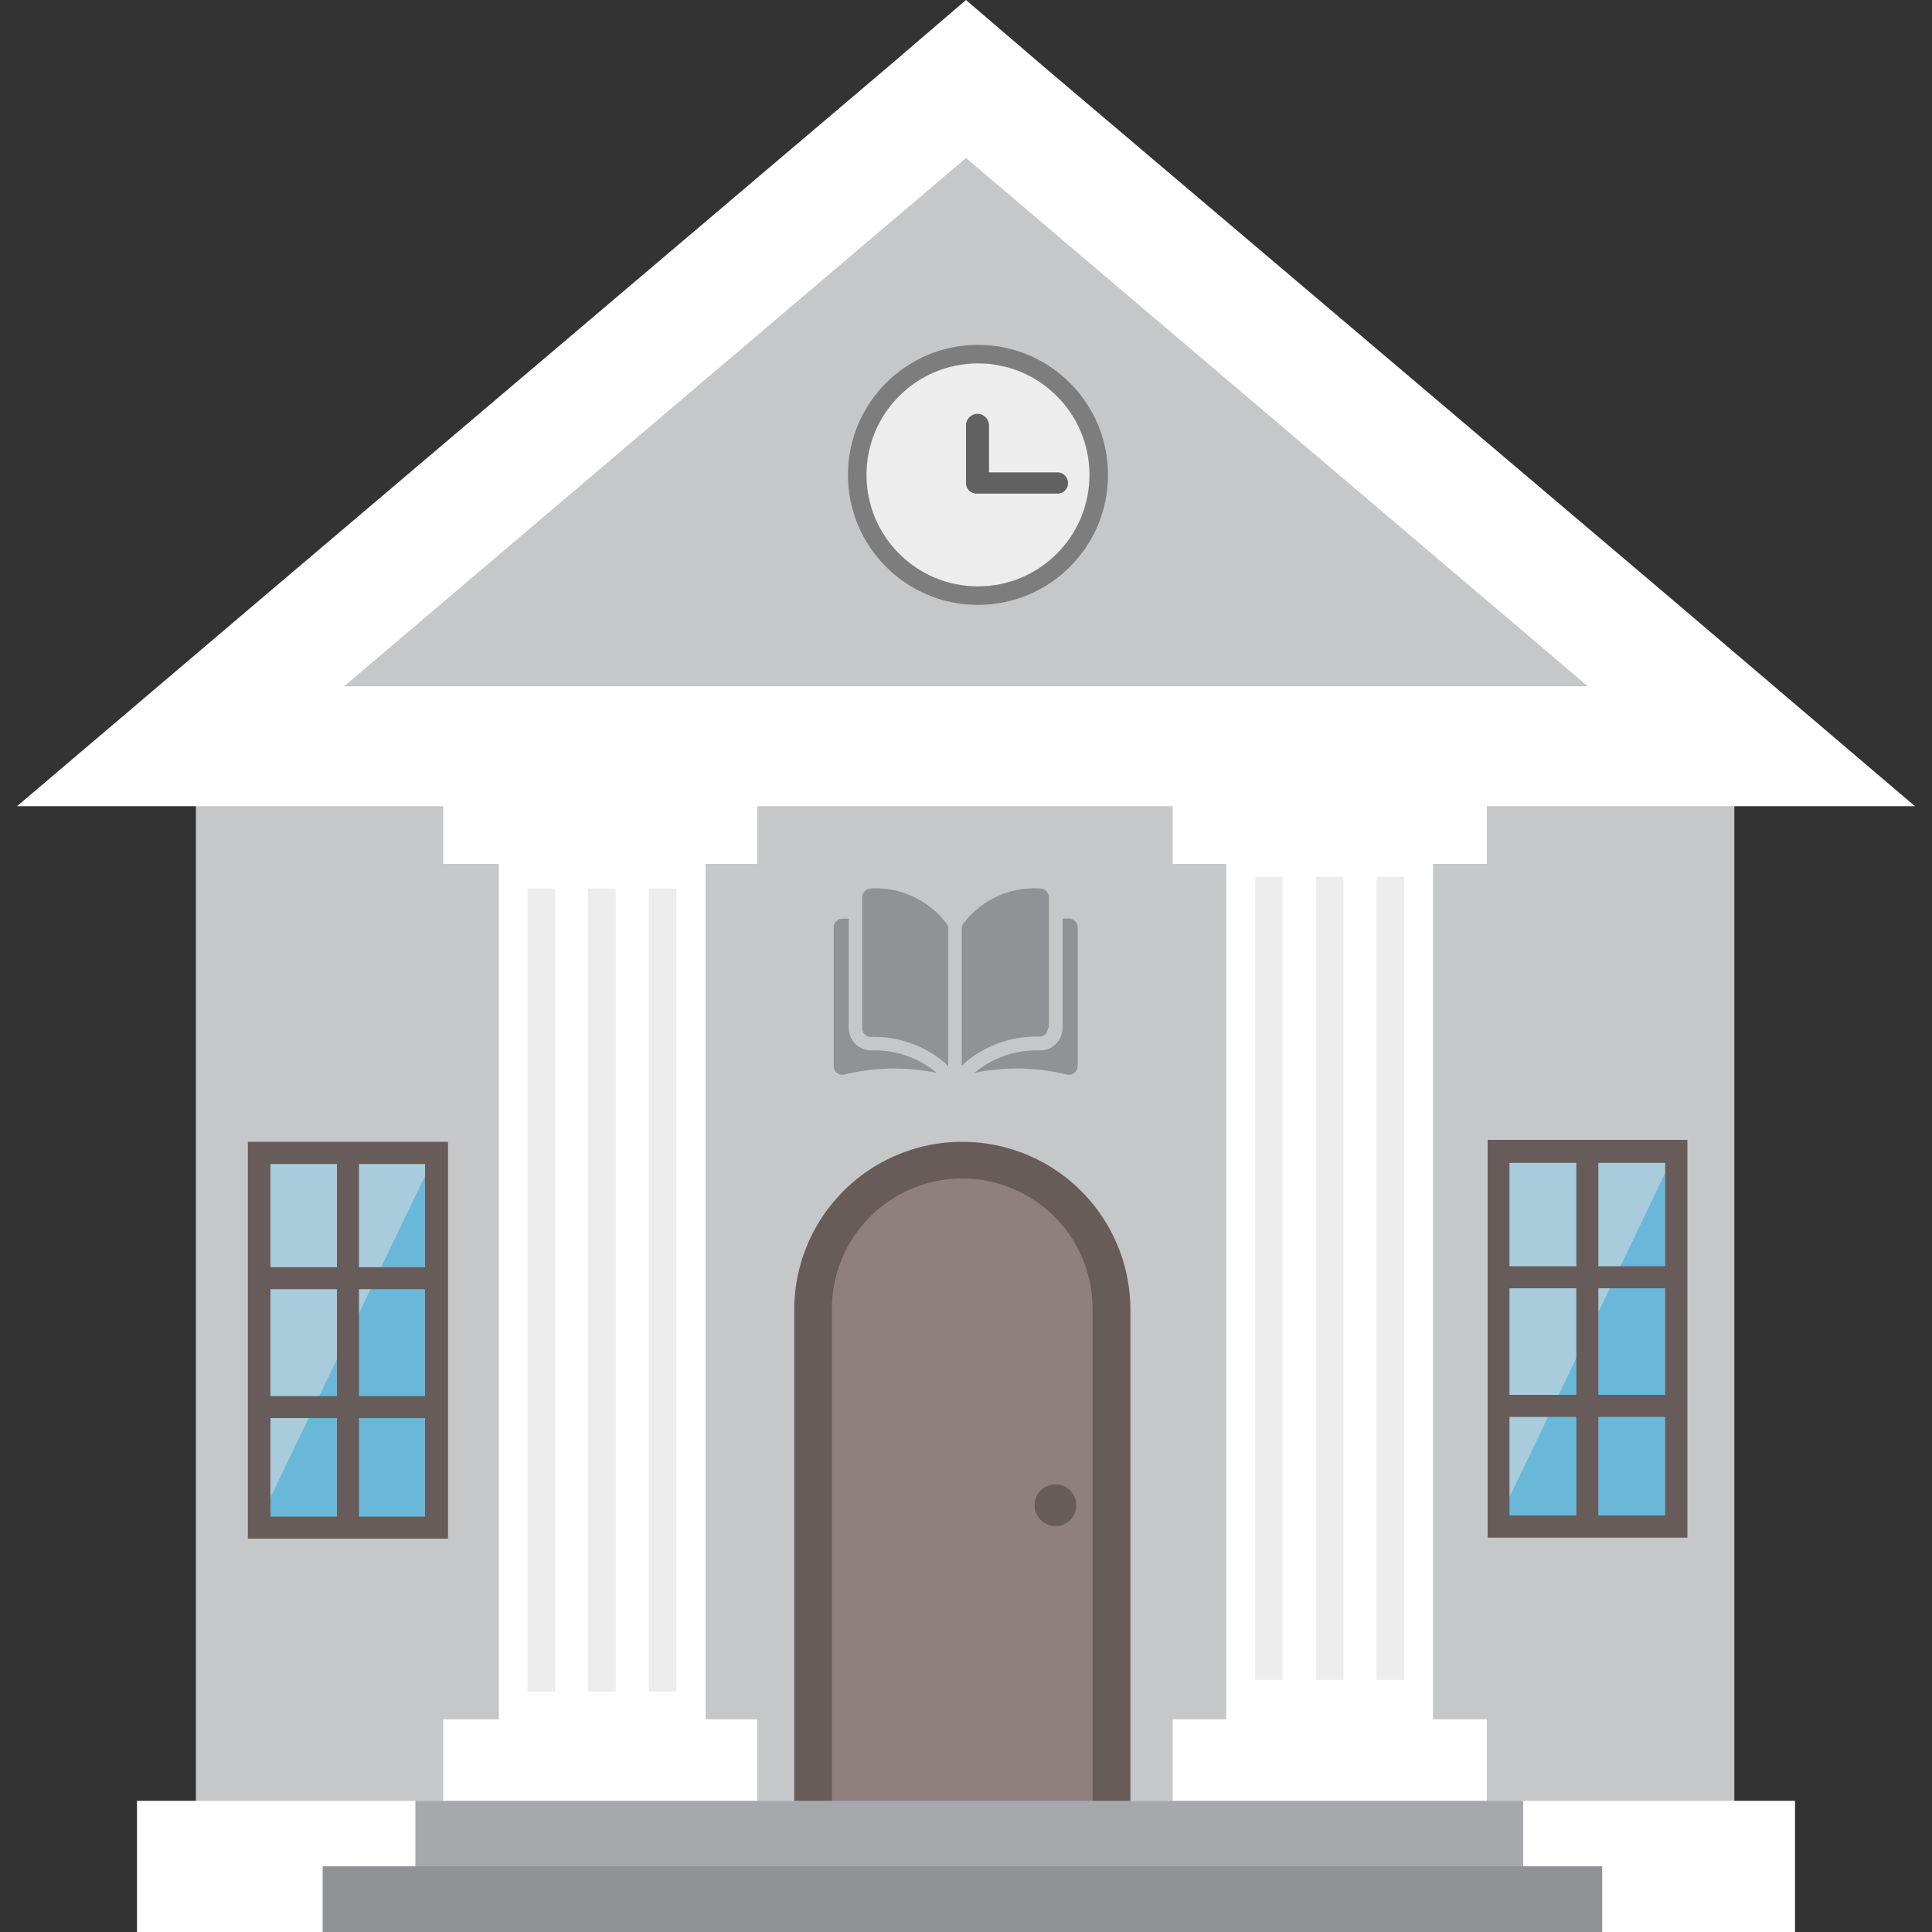
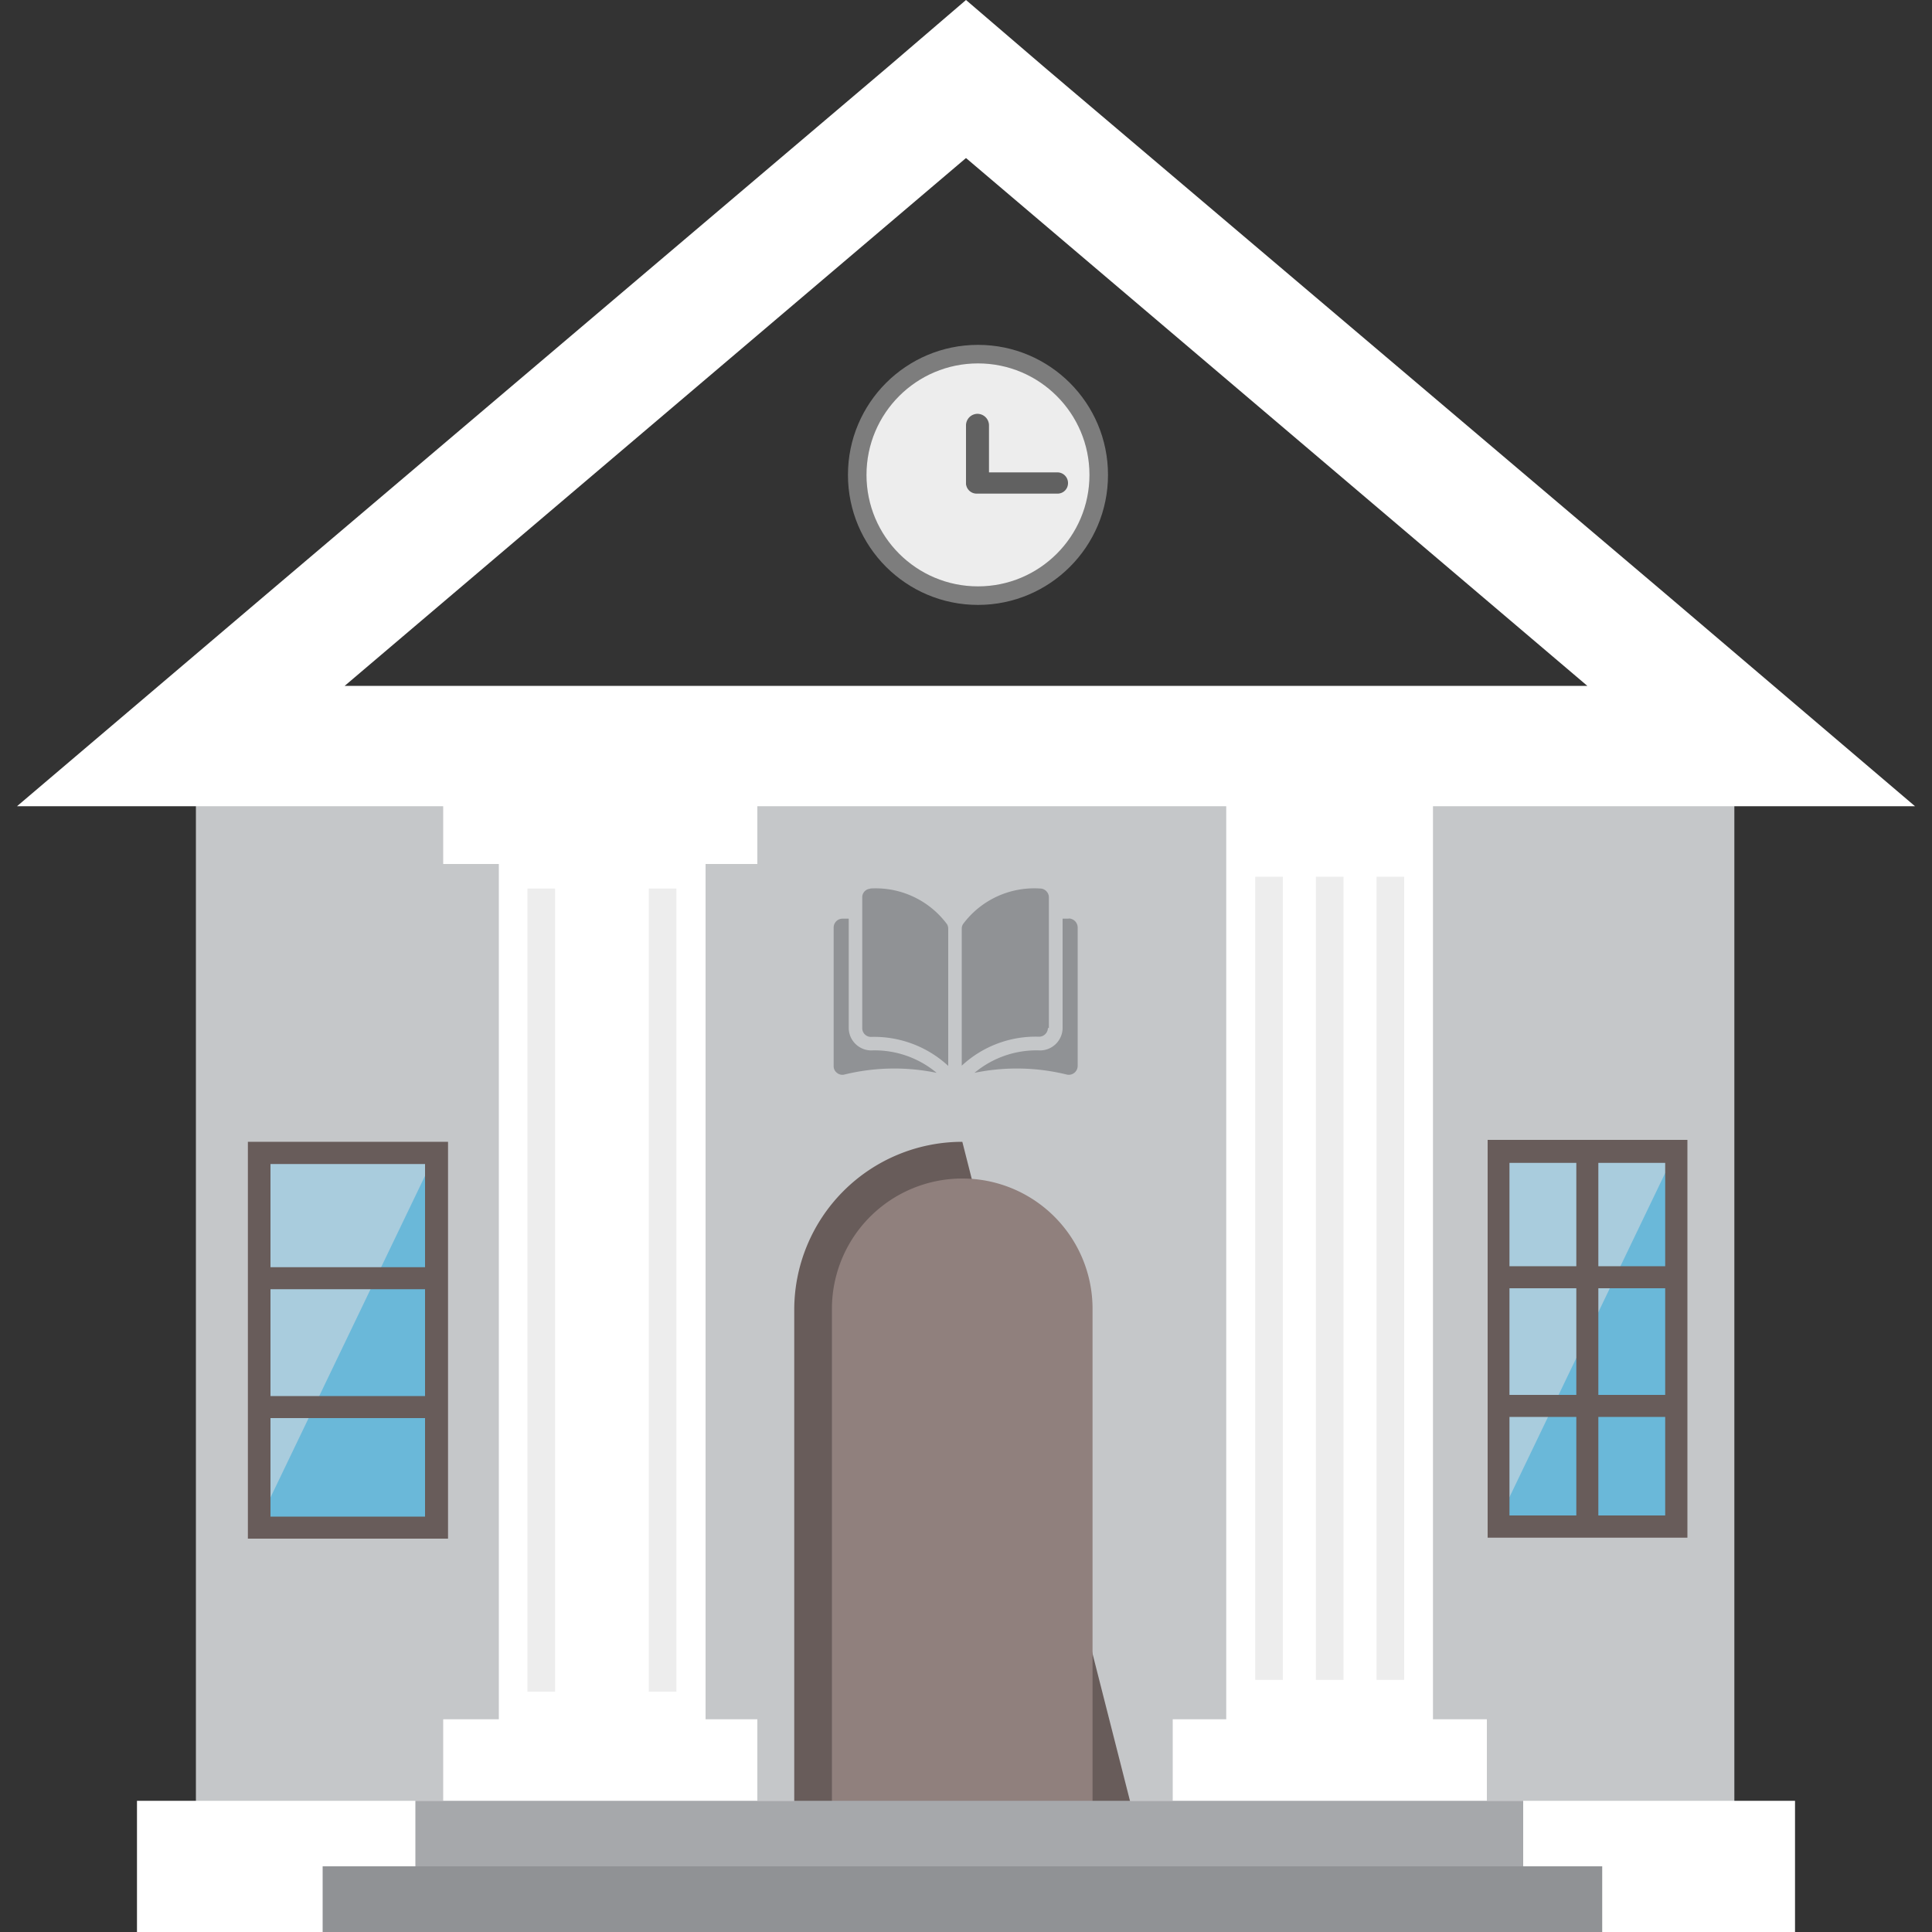
<svg xmlns="http://www.w3.org/2000/svg" id="Layer_1" data-name="Layer 1" viewBox="0 0 100 100">
  <rect x="0" y="0" width="100" height="100" fill="#333333" stroke="none" />
  <defs>
    <style>.cls-1{fill:#c5c7c9;}.cls-2{fill:#fff;}.cls-3{fill:#685c5a;}.cls-4{fill:#90807d;}.cls-5{fill:#6ab8d9;}.cls-6{fill:#a9ccdd;}.cls-7{fill:#7d7d7d;}.cls-8{fill:#ededed;}.cls-9{fill:#616161;}.cls-10{fill:#a6a8ab;}.cls-11{fill:#909295;}</style>
  </defs>
  <title>library</title>
  <rect class="cls-1" x="10.14" y="38.03" width="79.63" height="55.8" />
-   <polygon class="cls-1" points="85.52 35.5 14.48 35.5 50 5.33 85.52 35.5" />
  <path class="cls-2" d="M50,8.18,82.16,35.5H17.84L50,8.18M50,0,46,3.43,13.8,30.75.88,41.73H99.12l-12.92-11L54,3.43,50,0Z" />
  <rect class="cls-2" x="7.09" y="93.21" width="85.82" height="6.79" />
  <rect class="cls-2" x="25.82" y="38.46" width="10.7" height="54.75" />
  <rect class="cls-2" x="63.47" y="38.55" width="10.7" height="54.75" />
-   <path class="cls-3" d="M58.51,93.3H41.11V67.8a8.7,8.7,0,0,1,8.7-8.7h0a8.7,8.7,0,0,1,8.7,8.7Z" />
+   <path class="cls-3" d="M58.51,93.3H41.11V67.8a8.7,8.7,0,0,1,8.7-8.7h0Z" />
  <path class="cls-4" d="M56.55,93.3H43.06V67.75A6.75,6.75,0,0,1,49.81,61h0a6.74,6.74,0,0,1,6.74,6.74Z" />
  <rect class="cls-5" x="13.26" y="59.59" width="9.35" height="19.46" />
  <polygon class="cls-6" points="13.26 79.05 13.26 59.59 22.61 59.59 13.26 79.05" />
  <path class="cls-3" d="M22,60.25V78.5H14V60.25H22m1.15-1.15H12.83V79.64H23.19V59.1Z" />
-   <rect class="cls-3" x="17.44" y="60.09" width="1.14" height="19.17" />
  <rect class="cls-3" x="13.08" y="65.59" width="9.86" height="1.14" />
  <rect class="cls-3" x="13.08" y="72.26" width="9.86" height="1.14" />
  <rect class="cls-5" x="77.41" y="59.53" width="9.35" height="19.46" />
  <polygon class="cls-6" points="77.41 78.99 77.41 59.53 86.76 59.53 77.41 78.99" />
  <path class="cls-3" d="M86.19,60.19V78.44H78.13V60.19h8.06M87.34,59H77V79.59H87.34V59Z" />
  <rect class="cls-3" x="81.59" y="60.04" width="1.14" height="19.17" />
  <rect class="cls-3" x="77.23" y="65.54" width="9.86" height="1.14" />
  <rect class="cls-3" x="77.23" y="72.2" width="9.86" height="1.14" />
  <circle class="cls-7" cx="50.62" cy="24.58" r="6.73" />
  <circle class="cls-8" cx="50.62" cy="24.58" r="5.77" />
  <path class="cls-9" d="M50.57,21.42h0A.6.6,0,0,0,50,22v2.92a.59.59,0,0,0,.59.59h0a.59.59,0,0,0,.6-.59V22A.6.6,0,0,0,50.57,21.42Z" />
  <path class="cls-9" d="M55.28,25h0a.55.55,0,0,0-.55-.55h-4.2A.55.55,0,0,0,50,25h0a.55.55,0,0,0,.55.55h4.2A.54.54,0,0,0,55.28,25Z" />
  <rect class="cls-2" x="22.94" y="38.46" width="16.26" height="6.26" />
  <rect class="cls-2" x="22.94" y="88.99" width="16.26" height="6.26" />
  <rect class="cls-2" x="60.7" y="88.99" width="16.26" height="6.26" />
-   <rect class="cls-2" x="60.7" y="38.46" width="16.26" height="6.26" />
  <rect class="cls-8" x="27.3" y="45.99" width="1.43" height="41.57" />
-   <rect class="cls-8" x="30.44" y="45.99" width="1.43" height="41.57" />
  <rect class="cls-8" x="33.58" y="45.99" width="1.43" height="41.57" />
  <rect class="cls-8" x="64.97" y="45.38" width="1.43" height="41.57" />
  <rect class="cls-8" x="68.11" y="45.38" width="1.43" height="41.57" />
  <rect class="cls-8" x="71.25" y="45.38" width="1.43" height="41.57" />
  <rect class="cls-10" x="21.5" y="93.21" width="57.34" height="3.4" />
  <rect class="cls-11" x="16.7" y="96.6" width="66.23" height="3.4" />
  <path class="cls-11" d="M45.08,46h0a.44.44,0,0,0-.45.45v6.77a.45.45,0,0,0,.45.45,5.65,5.65,0,0,1,4,1.5V48.07a.46.46,0,0,0-.06-.23,4.6,4.6,0,0,0-4-1.85Zm0,0" />
  <path class="cls-11" d="M54.29,53.21V46.44a.45.45,0,0,0-.14-.32.44.44,0,0,0-.31-.13h0a4.59,4.59,0,0,0-4,1.85.46.46,0,0,0-.06.23v7.09a5.61,5.61,0,0,1,4-1.5.46.46,0,0,0,.46-.45Zm0,0" />
  <path class="cls-11" d="M55.31,47.55H55v5.66a1.17,1.17,0,0,1-1.15,1.16,5,5,0,0,0-3.41,1.16,10.83,10.83,0,0,1,4.78.09.46.46,0,0,0,.56-.44V48a.47.47,0,0,0-.46-.46Zm0,0" />
  <path class="cls-11" d="M43.93,53.21V47.55H43.6a.46.46,0,0,0-.45.46v7.17a.43.43,0,0,0,.17.35.44.44,0,0,0,.38.09,10.84,10.84,0,0,1,4.78-.09,5,5,0,0,0-3.4-1.16,1.17,1.17,0,0,1-1.15-1.16Zm0,0" />
-   <circle class="cls-3" cx="54.63" cy="77.91" r="1.08" />
</svg>